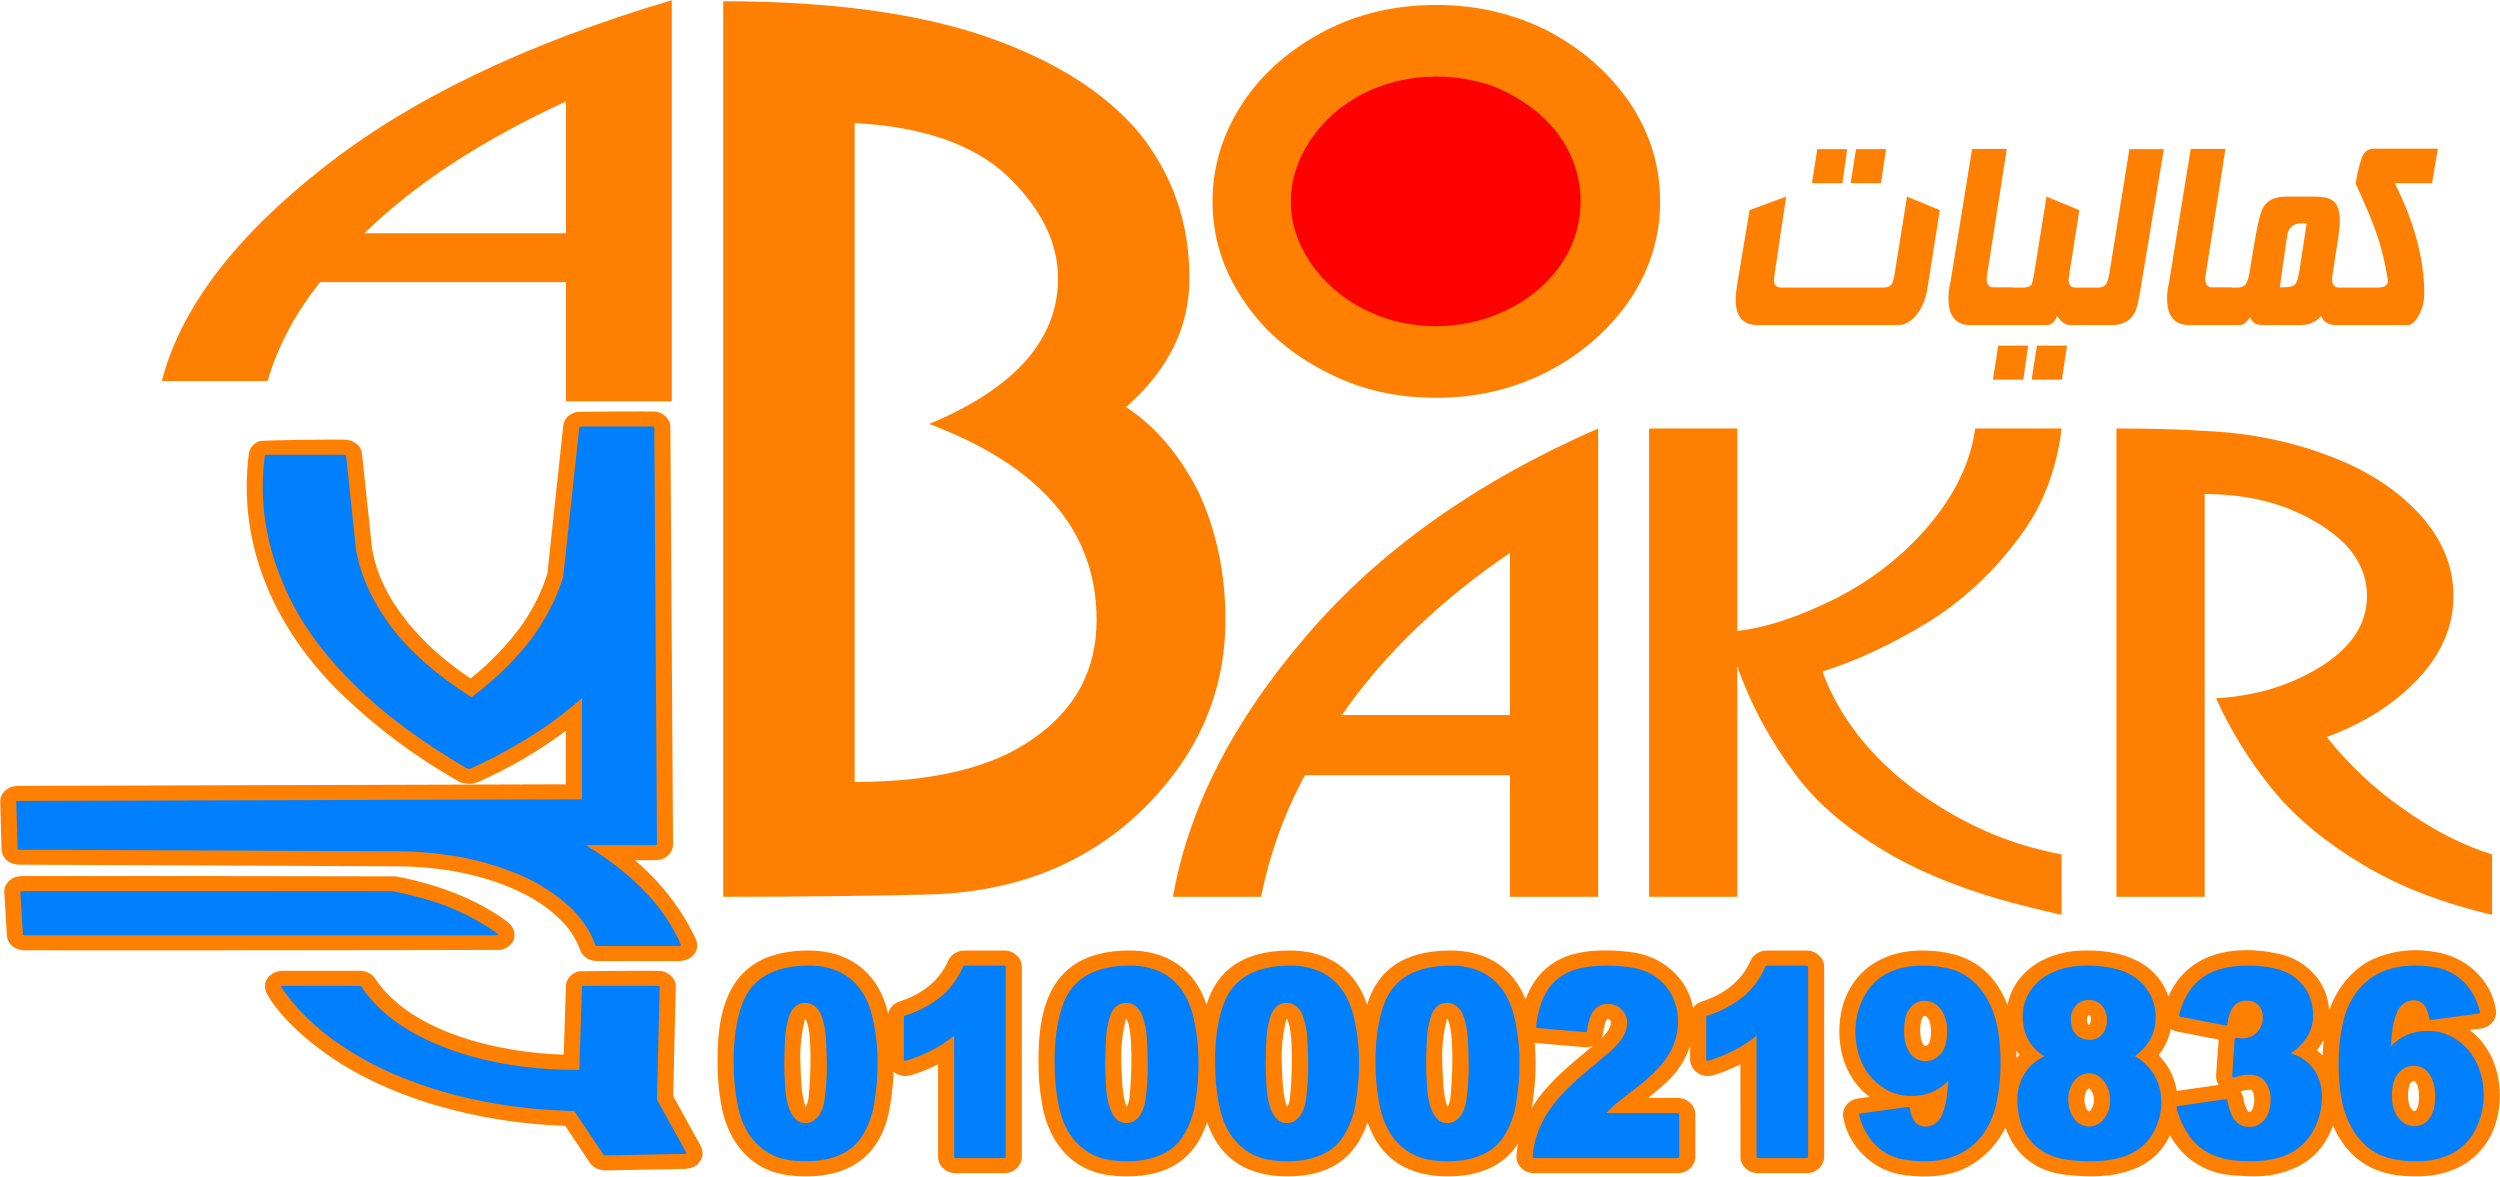
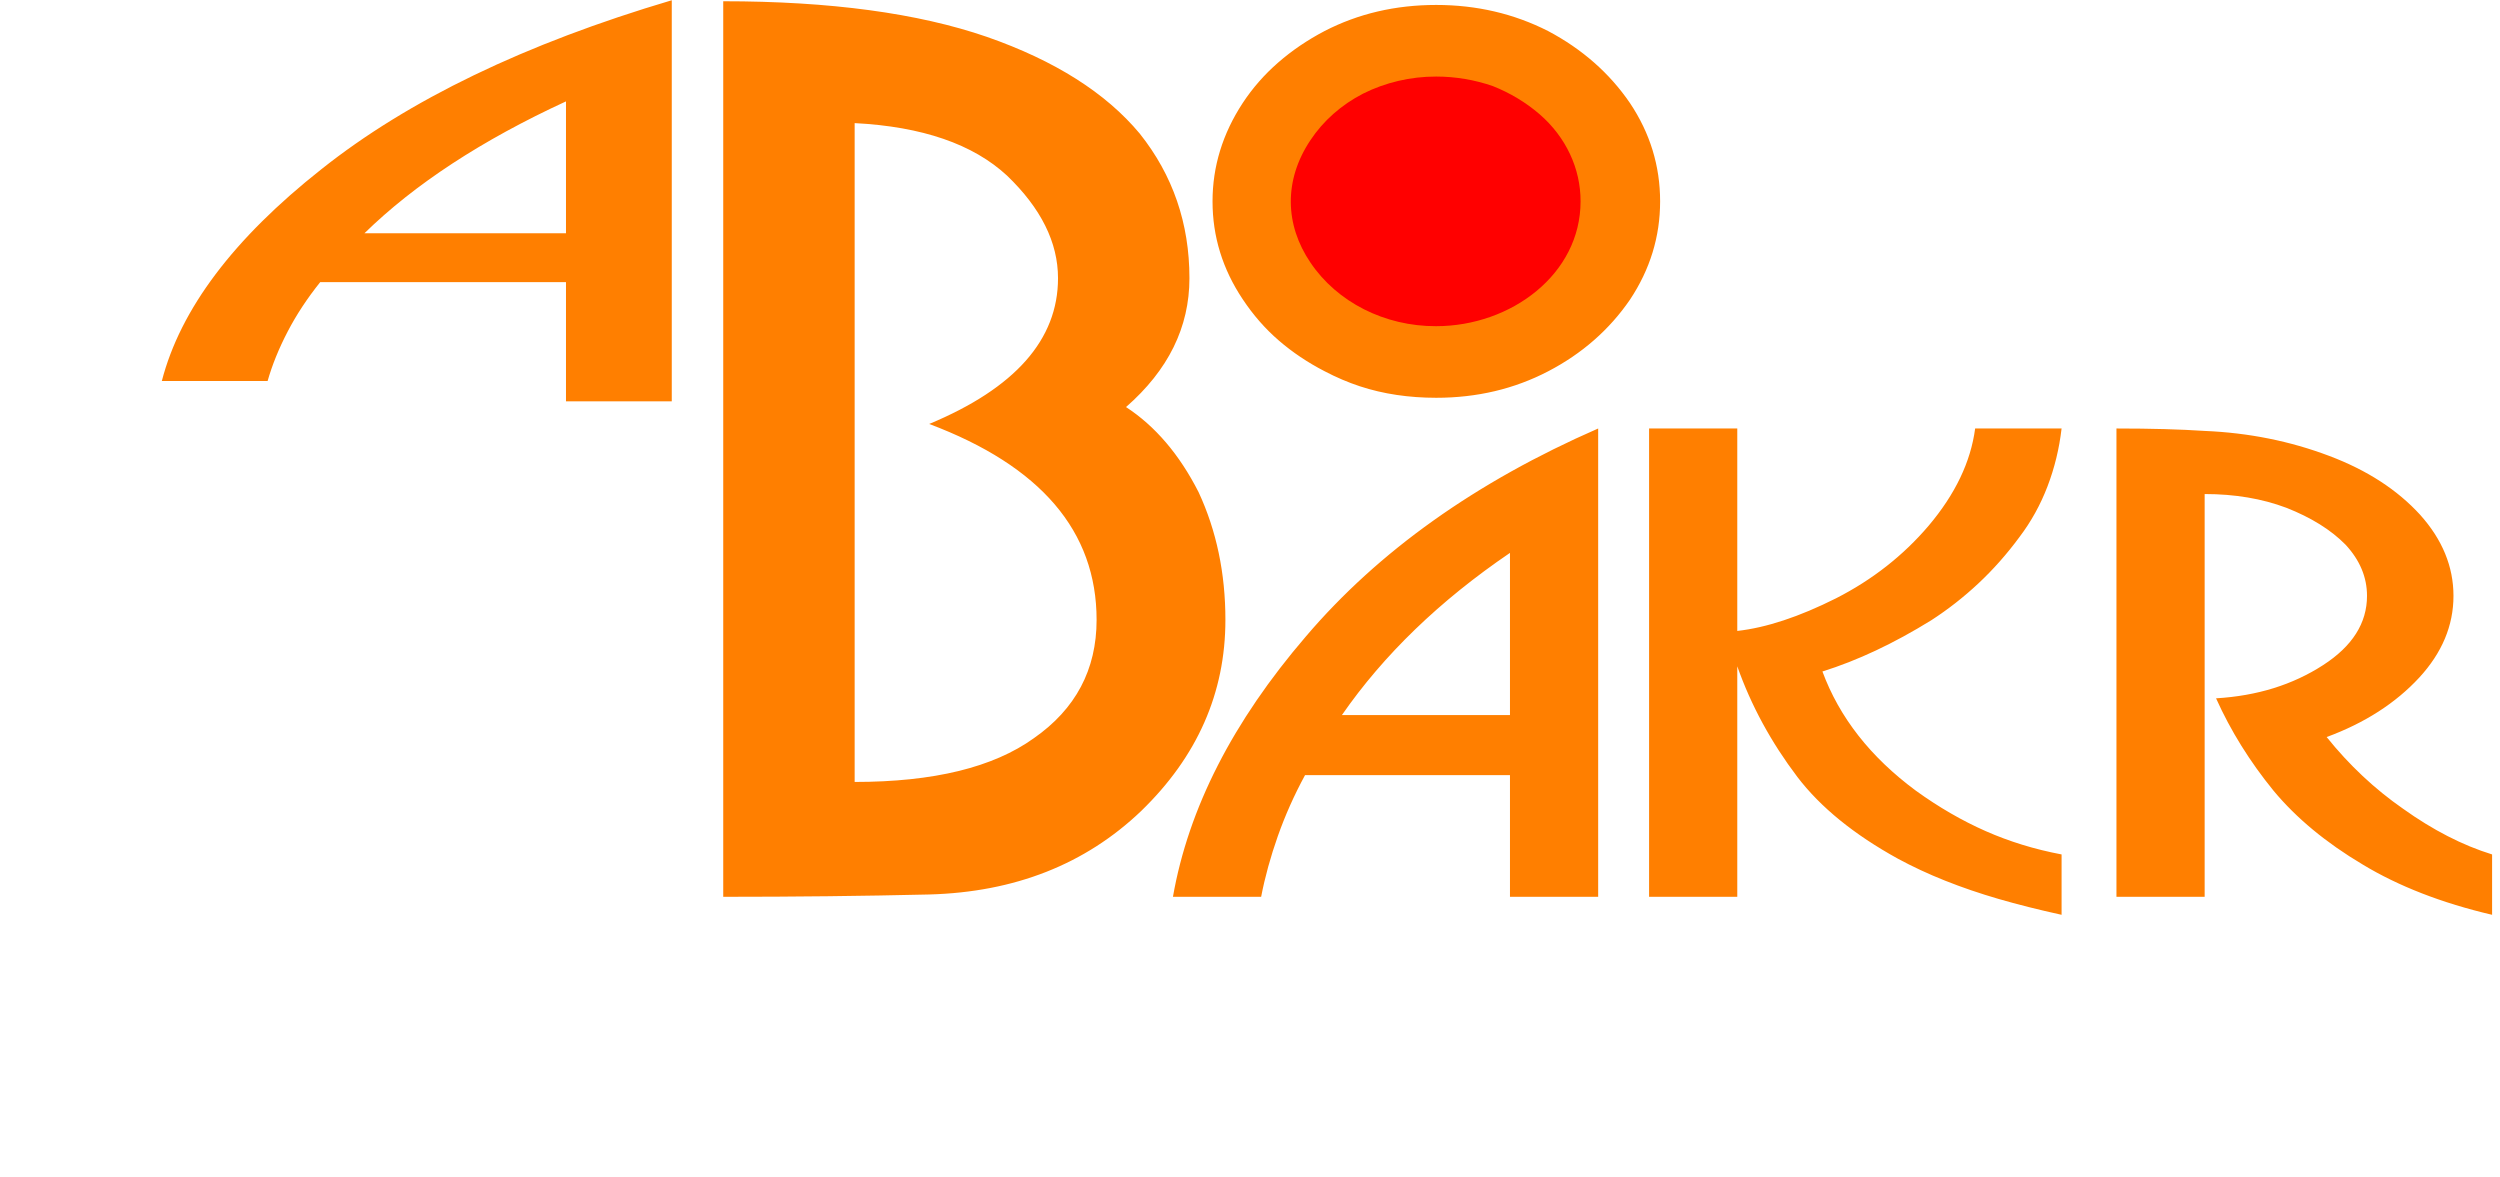
<svg xmlns="http://www.w3.org/2000/svg" width="1450.73pt" height="682.85pt" viewBox="0 0 1450.73 682.85" version="1.1">
  <defs>
    <clipPath id="clip1">
-       <path d="M 0 238 L 1450.73 238 L 1450.73 682.852 L 0 682.852 Z M 0 238 " />
-     </clipPath>
+       </clipPath>
  </defs>
  <g id="surface1">
    <path style=" stroke:none;fill-rule:evenodd;fill:rgb(100%,49.805%,0%);fill-opacity:1;" d="M 419.684 0.73 L 419.684 520.41 C 461.422 520.41 501.262 519.961 539.207 519.059 C 588.785 517.703 629.766 501.578 662.145 470.676 C 694.777 439.098 711.094 402.109 711.094 359.703 C 711.094 332.637 705.906 307.938 695.535 285.609 C 684.406 263.73 670.367 247.266 653.418 236.211 C 677.953 214.785 690.223 189.859 690.223 161.438 C 690.223 129.637 680.609 101.668 661.387 77.531 C 641.656 53.848 612.059 35.129 572.598 21.367 C 532.629 7.609 481.66 0.73 419.684 0.73 Z M 495.949 71.441 C 535.16 73.473 564.629 83.621 584.359 101.895 C 604.09 120.84 613.957 140.688 613.957 161.438 C 613.957 197.078 589.039 225.273 539.207 246.023 C 603.965 270.383 636.344 308.277 636.344 359.703 C 636.344 388.574 624.199 411.469 599.918 428.387 C 576.391 445.301 541.734 453.762 495.949 453.762 Z M 927.406 248.648 C 856.445 279.672 799.91 319.891 757.809 369.312 C 715.363 418.738 689.645 469.102 680.648 520.41 L 731.832 520.41 C 734.039 508.973 737.266 497.234 741.508 485.203 C 745.754 473.172 751.016 461.379 757.297 449.816 L 876.223 449.816 L 876.223 520.41 L 927.406 520.41 Z M 778.688 414.961 C 802.965 379.93 835.477 348.555 876.223 320.836 L 876.223 414.961 Z M 1008.129 366.129 L 1008.129 248.648 L 956.949 248.648 L 956.949 520.41 L 1008.129 520.41 L 1008.129 386.652 C 1016.109 409.301 1027.738 430.711 1043.02 450.879 C 1056.43 468.453 1075.871 484.262 1101.34 498.297 C 1109.828 502.895 1118.949 507.145 1128.711 511.035 C 1138.469 514.926 1148.828 518.465 1159.781 521.652 C 1170.73 524.836 1182.91 527.902 1196.32 530.852 L 1196.32 495.82 C 1180.699 492.871 1166.02 488.359 1152.27 482.285 C 1138.52 476.211 1125.02 468.395 1111.781 458.84 C 1085.461 439.379 1067.379 416.32 1057.539 389.66 C 1077.91 383.293 1098.961 373.383 1120.691 359.938 C 1130.371 353.688 1139.488 346.551 1148.07 338.527 C 1156.641 330.508 1164.578 321.543 1171.879 311.637 C 1178.672 302.672 1184.102 292.852 1188.172 282.176 C 1192.25 271.504 1194.969 260.324 1196.32 248.648 L 1146.16 248.648 C 1143.609 267.992 1134.609 286.805 1119.16 305.09 C 1104.391 322.43 1086.48 336.465 1065.43 347.199 C 1044.039 357.934 1024.941 364.242 1008.129 366.129 Z M 1285.961 405.23 C 1294.449 424.105 1305.57 441.973 1319.32 458.84 C 1332.559 474.766 1349.801 489.035 1371.02 501.656 C 1391.898 514.277 1416.941 524.012 1446.141 530.852 L 1446.141 495.82 C 1428.988 490.512 1411.762 481.664 1394.441 469.281 C 1377.98 457.84 1363.211 443.98 1350.141 427.699 C 1372.211 419.562 1390.121 408.062 1403.871 393.199 C 1417.109 378.809 1423.73 363.004 1423.73 345.781 C 1423.73 328.797 1417.281 313.109 1404.379 298.719 C 1391.129 284.211 1373.559 272.828 1351.66 264.57 C 1328.91 255.961 1304.809 251.125 1279.34 250.062 C 1265.25 249.121 1248.191 248.648 1228.16 248.648 L 1228.16 520.41 L 1279.34 520.41 L 1279.34 286.688 C 1296.828 286.688 1312.621 289.344 1326.711 294.648 C 1341.141 300.312 1352.602 307.449 1361.09 316.059 C 1369.398 325.023 1373.559 334.93 1373.559 345.781 C 1373.559 361.59 1365.07 374.977 1348.102 385.945 C 1330.441 397.387 1309.73 403.816 1285.961 405.23 Z M 389.82 0.145 C 304.723 25.363 236.926 58.066 186.438 98.25 C 135.539 138.434 104.695 179.383 93.906 221.102 L 155.289 221.102 C 157.934 211.801 161.805 202.258 166.891 192.477 C 171.98 182.691 178.293 173.102 185.824 163.703 L 328.438 163.703 L 328.438 232.906 L 389.82 232.906 Z M 211.477 135.363 C 240.59 106.883 279.578 81.371 328.438 58.836 L 328.438 135.363 Z M 833.414 2.871 C 809.758 2.871 788.152 7.926 768.598 18.031 C 758.609 23.27 749.621 29.379 741.633 36.363 C 733.641 43.348 726.809 51.156 721.129 59.793 C 709.461 77.617 703.625 96.637 703.625 116.852 C 703.625 137.25 709.461 156.176 721.129 173.637 C 727.227 182.824 734.219 190.816 742.105 197.617 C 749.988 204.414 758.82 210.344 768.598 215.395 C 775.434 218.98 782.266 221.895 789.098 224.148 C 795.934 226.398 803.055 228.074 810.469 229.18 C 817.879 230.281 825.527 230.832 833.414 230.832 C 857.066 230.832 878.727 225.711 898.387 215.465 C 918.047 205.219 933.867 191.367 945.852 173.91 C 957.523 156.359 963.355 137.34 963.355 116.852 C 963.355 96.27 957.523 77.25 945.852 59.793 C 933.973 42.426 918.148 28.508 898.387 18.031 C 878.516 7.926 856.855 2.871 833.414 2.871 " />
    <path style=" stroke:none;fill-rule:evenodd;fill:rgb(100%,0%,0%);fill-opacity:1;" d="M 790.984 54.336 C 778.391 60.816 767.855 70.133 760.41 81.383 C 744.863 104.656 745.652 130.535 760.402 152.312 C 775.871 175.348 803.543 189.375 833.336 189.285 C 877.02 189.266 917.195 158.969 917.188 116.914 C 917.266 97.809 908.676 79.512 893.422 66.297 C 885.484 59.453 876.285 53.922 866.242 49.941 C 855.758 46.309 844.629 44.438 833.398 44.422 C 818.559 44.41 803.965 47.824 790.984 54.336 " />
    <g clip-path="url(#clip1)" clip-rule="nonzero">
-       <path style=" stroke:none;fill-rule:evenodd;fill:rgb(100%,49.805%,0%);fill-opacity:1;" d="M 328.379 424.09 L 328.379 455.129 L 10.18 456.039 L 7.926 456.305 C 6.27 456.664 4.73 457.387 3.43 458.406 C 1.297 460.137 0.094 462.664 0.145 465.305 L 0.902 492.895 C 0.988 495.906 2.863 499.086 5.793 500.48 L 7.836 501.309 C 7.902 501.332 9.746 501.723 10.027 501.746 L 231.512 502.742 C 257.691 502.898 286.188 508.316 308.898 521.312 C 315.789 525.297 322.012 530.215 327.367 535.91 C 331.496 540.445 334.652 545.691 336.664 551.352 C 338.031 555.199 341.98 557.629 346.227 557.668 L 394.496 557.676 C 402.199 557.242 406.371 551.281 403.797 544.934 C 395.555 527.516 383.496 511.922 368.41 499.16 L 380.477 499.145 L 382.703 498.891 C 387.258 498.145 390.547 494.254 390.539 490.055 L 389.02 247.844 C 388.977 243.082 384.996 239.273 379.848 238.809 C 377.504 238.602 335.109 238.887 334.355 239.09 C 333.441 239.336 331.566 240.16 330.535 240.824 C 328.469 242.328 327.145 244.559 326.867 247 L 317.602 333.078 C 314.09 344.02 308.828 354.402 301.996 363.863 C 293.754 374.934 284.031 384.965 273.074 393.723 C 246.699 376.223 220.582 349.027 215.836 317.605 L 209.992 262.68 C 209.355 258.492 205.227 255.586 200.953 255.211 C 196.785 254.848 151.676 255.336 150.145 256.074 L 148.156 257.18 C 146.102 258.648 144.758 260.828 144.434 263.23 C 137.406 316.465 159.988 366.051 198.801 403.34 C 218.848 422.613 241.422 439.418 265.984 453.352 C 266.789 453.809 267.664 454.148 268.578 454.359 C 271.715 455.148 274.406 454.957 277.402 453.812 C 295.551 445.766 312.656 435.793 328.379 424.09 Z M 270.867 521.188 C 257.707 515.363 243.82 511.117 229.531 508.543 C 228.801 508.445 14.457 508.254 12.555 508.363 C 10.035 508.508 7.801 509.152 5.875 510.645 C 3.602 512.434 2.352 515.117 2.496 517.898 L 4 542.836 C 4.184 545.793 6.098 548.863 8.992 550.199 L 10.988 550.992 C 11.055 551.016 12.887 551.395 13.172 551.418 C 15.488 551.621 289.879 551.348 290.699 551.215 C 292.836 550.863 294.988 549.453 296.367 548.039 C 300.094 544.219 298.77 538.438 294.938 535.316 C 289.023 530.5 277.891 524.324 270.867 521.188 Z M 205.039 621.5 C 255.953 649.973 312.359 652.777 328.012 653.34 L 342.305 674.77 C 342.805 675.52 343.426 676.195 344.141 676.773 C 344.895 677.391 345.738 677.898 346.648 678.277 C 347.578 678.625 349.809 679.121 351.176 679.18 L 397.902 678.273 C 400.52 678.062 403.684 677.031 405.367 675.027 C 408.023 671.863 408.395 668.754 406.664 665.055 L 390.629 636.039 L 392.145 572.68 C 392.246 567.84 388.246 563.879 383.008 563.398 C 380.891 563.207 337.008 563.484 336.262 563.605 C 334.664 563.941 333.172 564.613 331.891 565.566 C 329.785 567.184 328.523 569.57 328.418 572.121 L 327.109 612.004 C 291.219 610.965 239.102 600.004 217.613 567.793 C 215.621 564.805 212.547 563.566 208.965 563.355 L 163.832 563.363 C 160.508 563.555 158.141 564.516 155.91 566.809 C 153.09 569.715 153.316 574.004 155.184 577.242 C 164.727 593.812 186.406 611.121 205.039 621.5 Z M 1353.828 653.145 C 1366.461 682.016 1390.859 682.516 1401.828 682.633 C 1431.961 682.961 1450.641 663.434 1450.59 635.547 C 1450.57 621.23 1445.23 606.914 1433.121 597.715 L 1439.609 596.844 C 1445.211 596.145 1449.141 591.316 1448.379 586.07 C 1445.641 568.602 1431.02 554.887 1412.391 552.316 C 1400.09 550.168 1387.371 551.82 1376.141 557.023 C 1364.41 562.758 1355.16 574.934 1351.602 586.664 C 1350.969 570.684 1338.988 557.09 1322.379 553.5 C 1295.93 547.613 1269.23 553.145 1258.32 578.246 C 1250.648 556.195 1227.66 550.527 1206.25 551.691 C 1185.859 552.801 1168.391 564.699 1164.98 583.211 C 1156.34 561.504 1140.91 551.852 1116.109 551.578 C 1085.988 551.246 1067.281 570.871 1067.352 598.746 C 1067.379 613.066 1072.75 627.371 1084.891 636.547 L 1078.301 637.445 C 1072.711 638.16 1068.801 642.992 1069.559 648.234 C 1070.98 656.402 1074.98 663.969 1081.051 669.957 C 1087.422 676.566 1096.121 680.805 1105.551 681.895 C 1117.77 683.668 1131.488 682.773 1142.488 676.832 C 1151.879 671.516 1159.289 663.633 1163.75 654.242 C 1169.34 670.496 1181.898 679.941 1199.012 681.75 C 1213.211 683.246 1225.262 683.297 1238.16 678.438 C 1247.691 674.801 1255.25 667.719 1259.141 658.793 C 1260.371 660.957 1261.789 663.027 1263.359 664.988 C 1270.441 674.395 1281.461 680.52 1293.648 681.832 C 1308.129 683.086 1318.012 683.453 1330.602 678.211 C 1342.328 673.328 1349.629 664.605 1353.828 653.145 Z M 1348.488 603.18 C 1348.129 606.273 1347.891 609.383 1347.789 612.492 C 1346.762 611.414 1345.66 610.402 1344.5 609.457 C 1346.102 607.438 1347.398 605.426 1348.488 603.18 Z M 1400.941 627.227 C 1401.219 627.293 1401.469 627.457 1401.641 627.684 C 1402.352 628.676 1402.879 629.777 1403.199 630.938 C 1403.91 634.328 1403.949 637.816 1403.309 641.223 C 1403.148 642.113 1402.27 644.711 1401.129 644.734 C 1399.66 644.766 1398.289 641.992 1397.988 640.797 C 1397.191 637.555 1397.141 634.195 1397.828 630.934 C 1398.18 629.082 1398.781 627.602 1400.941 627.227 Z M 1259.648 597.133 C 1260.781 597.852 1262.059 598.348 1263.398 598.594 L 1287.5 603.27 L 1285.988 623.891 C 1285.859 625.887 1286.391 627.871 1287.531 629.566 L 1263.141 633.07 C 1261.969 625.309 1258.301 618.07 1252.629 612.312 C 1256.18 607.828 1258.59 602.633 1259.648 597.133 Z M 1300.18 633.324 C 1301.969 632.688 1303.871 632.367 1305.781 632.371 C 1306.109 632.367 1306.531 632.379 1306.762 632.652 C 1308.762 634.91 1308.57 641.43 1306.602 644.625 C 1306.359 645.012 1304.941 645.516 1304.48 644.965 C 1303.051 642.719 1302.148 640.207 1301.852 637.602 C 1301.672 636.07 1301.102 634.605 1300.18 633.324 Z M 1170.051 609.605 C 1170.641 610.488 1171.281 611.348 1171.949 612.176 C 1171.34 612.766 1170.762 613.375 1170.199 614.004 C 1170.18 612.539 1170.129 611.074 1170.051 609.605 Z M 1211.809 589.059 C 1212.5 589.023 1212.449 589.055 1212.488 589.09 C 1213.84 590.328 1213.41 593.098 1212.578 594.691 C 1212.27 594.695 1211.961 594.613 1211.699 594.449 C 1210.77 593.172 1210.809 590.277 1211.809 589.059 Z M 1212.27 631.594 C 1212.578 631.676 1212.859 631.855 1213.051 632.105 C 1215.73 635.719 1215.82 640.492 1213.281 644.191 C 1213.039 644.531 1212.699 644.793 1212.289 644.941 C 1210.379 644.246 1209.551 640.184 1209.539 638.523 C 1209.531 636.711 1210.141 632.121 1212.27 631.594 Z M 1117.02 606.988 C 1116.75 606.93 1116.512 606.777 1116.359 606.559 C 1115.648 605.57 1115.121 604.469 1114.809 603.309 C 1114.102 599.914 1114.059 596.426 1114.691 593.016 C 1114.84 592.168 1115.699 589.492 1116.82 589.477 C 1118.281 589.457 1119.648 592.219 1119.949 593.414 C 1120.75 596.66 1120.801 600.023 1120.109 603.289 C 1119.77 605.137 1119.191 606.637 1117.02 606.988 Z M 980.773 606.738 L 980.773 614.816 C 980.781 620.113 985.363 624.398 991.008 624.395 C 991.098 624.395 991.191 624.391 991.281 624.391 C 995.582 624.254 1005.738 619.77 1009.949 617.617 L 1009.961 671.461 C 1010.109 676.684 1014.691 680.828 1020.262 680.789 L 1048.238 680.789 C 1053.809 680.828 1058.391 676.684 1058.551 671.461 L 1058.551 561.152 C 1058.539 555.859 1053.961 551.574 1048.32 551.578 C 1048.281 551.578 1048.25 551.578 1048.211 551.578 L 1025.352 551.578 C 1021.191 551.562 1017.422 553.91 1015.828 557.52 C 1010.719 569.27 1000.199 577.191 987.777 581.086 C 985.617 581.754 983.762 583.082 982.496 584.855 C 979.332 567.605 964.688 554.543 945.812 552.402 C 918.184 549.27 895.27 553.414 885.266 579.906 C 877.766 561.332 862.586 551.242 840.484 551.578 C 815.164 551.961 799.504 562.371 793.293 583.016 C 786.52 562.73 770.785 551.223 747.367 551.578 C 722.043 551.961 706.383 562.371 700.176 583.016 C 693.402 562.73 677.664 551.223 654.246 551.578 C 611.91 552.219 602.172 580.988 602.641 616.773 C 602.586 624.922 603.301 633.059 604.777 641.086 C 608 659.977 619.488 677.57 640.73 681.457 C 644.969 682.266 649.281 682.66 653.602 682.633 C 677.988 682.77 693.32 672.539 700.469 651.293 C 707.984 672.746 723.879 682.504 746.719 682.633 C 771.109 682.77 786.441 672.539 793.586 651.293 C 801.102 672.746 816.996 682.504 839.84 682.633 C 857.223 682.73 872.379 677.184 880.953 663.453 C 880.504 665.75 880.18 668.066 879.992 670.395 C 879.516 675.668 883.688 680.305 889.312 680.75 C 889.398 680.758 889.484 680.762 889.574 680.77 L 973.453 680.789 C 979.023 680.828 983.609 676.684 983.766 671.461 L 983.77 646.707 C 983.762 641.41 979.18 637.125 973.535 637.133 C 973.504 637.133 973.469 637.133 973.434 637.133 L 956.461 637.133 L 964.867 630.035 C 972.367 623.801 977.875 615.734 980.773 606.738 Z M 890.578 605.148 C 890.828 605.184 891.078 605.215 891.328 605.234 L 919.059 607.664 C 920.887 607.836 922.73 607.543 924.398 606.82 L 919.402 611.059 C 908.156 620.18 896.039 630.926 888.805 643.043 C 890.969 630.688 891.691 617.551 890.578 605.148 Z M 929.02 602.805 C 929.641 601.766 930.051 600.625 930.227 599.441 C 930.324 598.66 931.484 591.27 932.898 591.316 C 934.051 591.371 934.941 592.281 934.902 593.359 C 934.777 596.676 931.617 600.316 929.02 602.805 Z M 839.484 591.734 C 839.562 591.535 839.66 591.34 839.77 591.156 C 844.168 597.285 842.859 627.664 841.551 637.988 C 841.336 639.477 840.82 640.914 840.035 642.227 C 840.008 642.176 839.984 642.129 839.961 642.078 C 837.355 636.141 837.234 624.402 836.938 616.703 C 836.598 608.312 837.453 599.914 839.484 591.734 Z M 746.363 591.734 C 746.445 591.535 746.539 591.34 746.652 591.156 C 751.051 597.285 749.738 627.664 748.434 637.988 C 748.215 639.477 747.703 640.914 746.914 642.227 C 746.891 642.176 746.863 642.129 746.844 642.078 C 744.234 636.141 744.117 624.402 743.816 616.703 C 743.477 608.312 744.336 599.914 746.363 591.734 Z M 653.246 591.734 C 653.324 591.535 653.422 591.34 653.531 591.156 C 657.93 597.285 656.621 627.664 655.312 637.988 C 655.098 639.477 654.582 640.914 653.797 642.227 C 653.77 642.176 653.746 642.129 653.723 642.078 C 651.117 636.141 650.996 624.402 650.699 616.703 C 650.359 608.312 651.215 599.914 653.246 591.734 Z M 518.523 621.898 C 520.48 623.566 523.047 624.457 525.688 624.391 C 526.664 624.352 527.633 624.199 528.57 623.934 C 534.035 622.309 539.324 620.191 544.359 617.617 L 544.359 671.461 C 544.52 676.684 549.102 680.828 554.672 680.789 L 582.645 680.789 C 588.215 680.828 592.797 676.684 592.953 671.461 L 592.957 561.152 C 592.949 555.859 588.367 551.574 582.723 551.578 C 582.688 551.578 582.652 551.578 582.621 551.578 L 559.758 551.578 C 555.594 551.562 551.828 553.91 550.238 557.52 C 545.125 569.27 534.609 577.191 522.184 581.086 C 518.719 582.16 516.129 584.891 515.391 588.242 C 510.234 565.223 493.496 551.188 468.012 551.578 C 425.676 552.219 415.934 580.988 416.402 616.773 C 416.348 624.922 417.062 633.059 418.539 641.086 C 421.762 659.977 433.25 677.57 454.496 681.457 C 458.73 682.266 463.043 682.66 467.363 682.633 C 496.508 682.797 512.84 667.48 516.75 640.223 C 517.742 634.156 518.336 628.035 518.523 621.898 Z M 467.008 591.734 C 467.09 591.535 467.184 591.34 467.293 591.156 C 471.691 597.285 470.383 627.664 469.074 637.988 C 468.859 639.477 468.344 640.914 467.559 642.227 C 467.531 642.176 467.508 642.129 467.484 642.078 C 464.879 636.141 464.762 624.402 464.461 616.703 C 464.121 608.312 464.977 599.914 467.008 591.734 " />
-     </g>
-     <path style=" stroke:none;fill-rule:evenodd;fill:rgb(0%,49.805%,100%);fill-opacity:1;" d="M 337.723 405.004 L 337.723 463.867 L 10.918 464.75 C 10.102 464.754 9.441 464.945 9.449 465.18 L 10.242 492.672 C 10.25 492.902 10.898 493.09 11.703 493.094 L 231.57 493.98 C 248.559 494.094 266.617 496.629 279.293 500.059 C 293.648 504 305.336 508.672 313.766 513.836 C 322.465 519.074 329.383 524.543 334.422 530.164 C 339.738 536.215 343.449 542.371 345.527 548.578 C 345.598 548.801 346.238 548.965 347.004 548.965 L 393.785 548.965 C 394.605 548.965 395.27 548.773 395.27 548.539 C 395.27 548.523 395.266 548.504 395.258 548.488 C 386.297 527.828 369.887 508.945 339.973 490.434 L 379.75 490.434 C 380.57 490.434 381.234 490.242 381.234 490.008 L 379.676 247.895 C 379.672 247.66 379.012 247.469 378.191 247.469 L 337.645 247.469 C 336.844 247.469 336.188 247.652 336.164 247.883 L 326.809 334.781 C 323.359 346.215 317.645 357.586 309.695 368.832 C 300.965 381.023 288.891 392.996 273.594 404.645 C 253.754 391.91 238.465 378.629 227.965 365.008 C 216.402 349.812 209.25 334.363 206.574 318.824 L 200.809 264.289 C 200.785 264.059 200.129 263.875 199.324 263.875 L 155.191 263.879 C 154.395 263.879 153.742 264.059 153.711 264.285 C 149.676 293.5 155.285 322.758 170.465 351.664 C 178.633 367.055 190.328 382.273 205.488 397.219 C 222.293 413.945 244.152 430.219 270.816 445.852 C 271.18 446.062 272.066 446.148 272.801 446.047 C 273.055 446.012 273.266 445.957 273.41 445.887 C 301.203 432.996 321.684 419.422 337.723 405.004 Z M 266.879 529.113 C 256.922 524.379 243.598 520.305 227.773 517.148 C 227.266 517.051 14.441 517.074 13.27 517.074 C 12.449 517.074 11.785 517.266 11.785 517.5 L 13.328 542.34 C 13.344 542.57 14.004 542.758 14.812 542.758 L 287.746 542.758 C 288.562 542.758 289.227 542.566 289.227 542.332 C 289.227 542.281 289.195 542.23 289.133 542.184 C 283.203 537.629 275.75 533.254 266.879 529.113 Z M 180.066 592.422 C 187.824 599.836 197.781 607.043 209.82 613.969 C 221.691 620.953 237.121 627.391 255.609 633.066 C 265.434 636.055 276.707 638.621 289.086 640.688 C 302.574 642.969 317.684 644.348 333.285 644.719 L 350.227 670.121 C 350.367 670.332 351.035 670.48 351.781 670.465 L 397.008 669.578 C 397.824 669.562 398.441 669.359 398.383 669.125 C 398.383 669.113 398.379 669.098 398.371 669.086 L 381.234 638.082 L 382.801 572.484 C 382.809 572.25 382.148 572.059 381.328 572.055 L 339.195 572.062 C 338.383 572.066 337.723 572.254 337.715 572.484 L 336.168 620.852 C 277.84 621.098 241.941 603.117 225.672 589.82 C 218.773 584.145 213.422 578.324 209.672 572.41 C 209.547 572.207 208.93 572.059 208.211 572.059 L 164.547 572.074 C 163.73 572.074 163.066 572.266 163.066 572.5 C 163.066 572.527 163.074 572.551 163.094 572.578 C 167.488 579.277 173.156 585.898 180.066 592.422 Z M 425.746 616.664 C 425.688 624.383 426.363 632.09 427.77 639.707 C 429.836 651.727 435.082 662.836 446.543 669.383 C 449.52 671.062 452.824 672.242 456.285 672.855 C 459.941 673.559 463.676 673.898 467.422 673.867 C 480.719 673.941 493.324 670.016 499.91 659.812 C 504 653.422 506.578 646.359 507.488 639.055 C 508.73 631.52 509.316 623.91 509.238 616.293 C 509.27 607.766 508.328 599.254 506.43 590.895 C 503.926 579.52 497.789 568.078 485.117 563.109 C 479.777 561.047 473.977 560.098 468.164 560.344 C 450.035 560.586 436.484 567.09 430.688 582.621 C 426.945 592.656 425.59 605.672 425.746 616.664 Z M 458.141 588.965 C 458.801 587.172 459.883 585.527 461.316 584.137 C 464.227 581.379 469.531 581.254 472.699 583.754 C 474.391 585.16 475.688 586.906 476.48 588.844 C 478.176 593.418 479.125 598.184 479.301 602.996 C 479.57 607.844 479.738 612.695 479.805 617.547 C 479.883 624.738 479.398 631.926 478.352 639.062 C 477.598 644.07 474.512 651.676 467.352 651.727 C 458.219 651.793 456.059 638.008 455.637 630.973 C 455.285 626.234 455.109 621.484 455.113 616.734 C 455.176 612.555 455.297 608.379 455.477 604.199 C 455.605 599.039 456.504 593.918 458.141 588.965 Z M 546.82 577.699 C 540.559 582.863 533.18 586.848 525.129 589.402 C 524.766 589.516 524.523 589.82 524.523 590.164 L 524.523 614.816 C 524.523 615.266 524.934 615.629 525.438 615.629 C 525.543 615.629 525.645 615.613 525.742 615.582 C 536.355 612.223 545.434 607.727 553.699 600.977 L 553.699 671.215 C 553.699 671.66 554.109 672.023 554.613 672.023 L 582.699 672.023 C 583.203 672.023 583.613 671.66 583.613 671.215 L 583.613 561.152 C 583.613 560.707 583.203 560.344 582.699 560.344 L 559.727 560.344 C 559.344 560.344 559.004 560.555 558.871 560.871 C 556.234 567.172 552.129 572.906 546.82 577.699 Z M 611.984 616.664 C 611.922 624.383 612.602 632.09 614.008 639.707 C 616.074 651.727 621.32 662.836 632.781 669.383 C 635.758 671.062 639.062 672.242 642.523 672.855 C 646.18 673.559 649.914 673.898 653.656 673.867 C 666.957 673.941 679.559 670.016 686.148 659.812 C 690.234 653.422 692.812 646.359 693.727 639.055 C 694.969 631.52 695.555 623.91 695.477 616.293 C 695.508 607.766 694.566 599.254 692.664 590.895 C 690.164 579.52 684.027 568.078 671.352 563.109 C 666.016 561.047 660.215 560.098 654.398 560.344 C 636.273 560.586 622.723 567.09 616.926 582.621 C 613.184 592.656 611.824 605.672 611.984 616.664 Z M 644.379 588.965 C 645.039 587.172 646.121 585.527 647.555 584.137 C 650.465 581.379 655.77 581.254 658.938 583.754 C 660.629 585.16 661.926 586.906 662.719 588.844 C 664.414 593.418 665.363 598.184 665.539 602.996 C 665.809 607.844 665.977 612.695 666.043 617.547 C 666.121 624.738 665.637 631.926 664.586 639.062 C 663.836 644.07 660.746 651.676 653.59 651.727 C 644.457 651.793 642.297 638.008 641.875 630.973 C 641.523 626.234 641.348 621.484 641.352 616.734 C 641.414 612.555 641.535 608.379 641.715 604.199 C 641.844 599.039 642.738 593.918 644.379 588.965 Z M 705.105 616.664 C 705.043 624.383 705.719 632.09 707.125 639.707 C 709.191 651.727 714.438 662.836 725.898 669.383 C 728.879 671.062 732.18 672.242 735.641 672.855 C 739.297 673.559 743.035 673.898 746.777 673.867 C 760.074 673.941 772.68 670.016 779.27 659.812 C 783.355 653.422 785.934 646.359 786.844 639.055 C 788.09 631.52 788.676 623.91 788.598 616.293 C 788.629 607.766 787.688 599.254 785.785 590.895 C 783.281 579.52 777.148 568.078 764.473 563.109 C 759.137 561.047 753.336 560.098 747.52 560.344 C 729.391 560.586 715.84 567.09 710.047 582.621 C 706.305 592.656 704.945 605.672 705.105 616.664 Z M 737.496 588.965 C 738.156 587.172 739.238 585.527 740.676 584.137 C 743.582 581.379 748.887 581.254 752.055 583.754 C 753.75 585.16 755.047 586.906 755.84 588.844 C 757.531 593.418 758.48 598.184 758.656 602.996 C 758.926 607.844 759.094 612.695 759.16 617.547 C 759.242 624.738 758.754 631.926 757.707 639.062 C 756.953 644.07 753.867 651.676 746.707 651.727 C 737.574 651.793 735.414 638.008 734.996 630.973 C 734.641 626.234 734.465 621.484 734.469 616.734 C 734.531 612.555 734.652 608.379 734.836 604.199 C 734.965 599.039 735.859 593.918 737.496 588.965 Z M 798.223 616.664 C 798.16 624.383 798.84 632.09 800.246 639.707 C 802.312 651.727 807.559 662.836 819.02 669.383 C 821.996 671.062 825.301 672.242 828.762 672.855 C 832.418 673.559 836.152 673.898 839.895 673.867 C 853.195 673.941 865.797 670.016 872.387 659.812 C 876.473 653.422 879.051 646.359 879.965 639.055 C 881.207 631.52 881.793 623.91 881.715 616.293 C 881.746 607.766 880.805 599.254 878.902 590.895 C 876.402 579.52 870.266 568.078 857.59 563.109 C 852.254 561.047 846.453 560.098 840.637 560.344 C 822.512 560.586 808.961 567.09 803.164 582.621 C 799.422 592.656 798.062 605.672 798.223 616.664 Z M 830.617 588.965 C 831.273 587.172 832.359 585.527 833.793 584.137 C 836.703 581.379 842.008 581.254 845.176 583.754 C 846.867 585.16 848.164 586.906 848.957 588.844 C 850.652 593.418 851.602 598.184 851.773 602.996 C 852.043 607.844 852.215 612.695 852.281 617.547 C 852.359 624.738 851.871 631.926 850.824 639.062 C 850.074 644.07 846.984 651.676 839.824 651.727 C 830.695 651.793 828.531 638.008 828.113 630.973 C 827.762 626.234 827.586 621.484 827.59 616.734 C 827.648 612.555 827.773 608.379 827.953 604.199 C 828.082 599.039 828.977 593.918 830.617 588.965 Z M 932.109 645.895 C 933.82 644.113 935.598 642.387 937.441 640.719 C 941.078 637.715 944.801 634.797 948.609 631.969 C 952.125 629.309 955.477 626.48 958.645 623.5 C 968.453 614.383 973.695 604.695 973.742 592.676 C 973.789 581.168 967.828 569.359 955.754 564.047 C 952.262 562.531 948.516 561.535 944.66 561.102 C 937.047 560.164 929.547 560.062 921.938 560.988 C 899.844 563.684 893.398 578.77 891.348 595.613 C 891.293 596.059 891.656 596.457 892.156 596.504 L 919.977 598.941 C 920.477 598.984 920.922 598.664 920.977 598.219 C 921.719 591.945 923.797 582.453 933.27 582.559 C 939.895 582.633 944.383 588.195 944.242 593.684 C 944.113 596.973 942.988 600.168 940.98 602.934 C 938.918 605.727 936.52 608.309 933.82 610.637 L 925.516 617.691 C 906.898 632.996 891.68 646.898 889.301 671.137 C 889.254 671.582 889.621 671.977 890.125 672.02 C 890.152 672.023 890.184 672.023 890.211 672.023 L 973.512 672.023 C 974.016 672.023 974.426 671.66 974.426 671.215 L 974.426 646.707 C 974.426 646.258 974.016 645.895 973.512 645.895 Z M 1012.41 577.699 C 1006.148 582.863 998.773 586.848 990.727 589.402 C 990.359 589.516 990.117 589.82 990.117 590.164 L 990.117 614.816 C 990.117 615.266 990.527 615.629 991.031 615.629 C 991.137 615.629 991.238 615.613 991.34 615.582 C 1001.949 612.223 1011.031 607.727 1019.301 600.977 L 1019.301 671.215 C 1019.301 671.66 1019.699 672.023 1020.211 672.023 L 1048.289 672.023 C 1048.801 672.023 1049.211 671.66 1049.211 671.215 L 1049.211 561.152 C 1049.211 560.707 1048.801 560.344 1048.289 560.344 L 1025.32 560.344 C 1024.941 560.344 1024.602 560.555 1024.461 560.871 C 1021.828 567.172 1017.719 572.906 1012.41 577.699 Z M 1106.969 673.23 C 1143.891 678.215 1155.672 654.656 1158.602 639.629 C 1160.211 632.008 1160.969 624.266 1160.871 616.512 C 1160.891 611.434 1160.578 606.355 1159.941 601.309 C 1157.961 585.047 1149.57 565.672 1129.211 561.645 C 1124.879 560.738 1120.441 560.305 1116 560.344 C 1100.52 560.16 1087.969 565.996 1081.48 578.758 C 1078.23 585.016 1076.59 591.84 1076.691 598.727 C 1076.719 611.957 1082.121 625.895 1095.77 632.875 C 1099.949 634.996 1104.691 636.074 1109.512 636 C 1118.191 636.012 1125.07 632.805 1130.68 627.113 L 1129.922 634.523 C 1129.559 638.781 1128.551 642.98 1126.93 647 C 1125.25 650.801 1121.922 653.805 1117.359 653.793 C 1110.75 653.777 1108.988 647.539 1108.23 643.047 C 1108.16 642.605 1107.699 642.297 1107.199 642.359 L 1079.578 646.125 C 1079.078 646.195 1078.738 646.609 1078.82 647.051 C 1078.82 647.07 1078.828 647.09 1078.828 647.109 C 1082.25 660.332 1091.328 671.359 1106.969 673.23 Z M 1117.211 615.777 C 1113.66 615.734 1110.391 614.07 1108.551 611.371 C 1107.199 609.484 1106.23 607.398 1105.691 605.211 C 1104.66 600.871 1104.691 595.898 1105.48 591.516 C 1106.441 586.25 1110.289 580.715 1116.801 580.715 C 1123.5 580.711 1127.629 586.234 1129.039 591.383 C 1130.199 595.602 1130.172 600.707 1129.281 604.992 C 1128.078 610.711 1123.871 615.672 1117.211 615.777 Z M 1186.422 612.961 C 1181.578 615.207 1177.578 618.648 1174.91 622.871 C 1171.828 627.941 1170.379 633.66 1170.699 639.41 C 1171.051 656.676 1180.289 670.539 1200.07 673.039 C 1204.352 673.625 1208.672 673.902 1212.988 673.867 C 1229.551 673.852 1244.078 669.66 1250.68 655.02 C 1253.039 650.133 1254.238 644.863 1254.191 639.547 C 1254.219 628.902 1249.262 618.656 1238.801 612.941 C 1247.219 606.715 1250.879 599.266 1250.922 590.242 C 1250.98 576.805 1241.84 565.484 1227.422 562.156 C 1214.121 559.094 1197.25 559.16 1185.898 567.164 C 1178.039 572.664 1173.551 581.129 1173.77 590.016 C 1173.781 599.281 1177.621 607.793 1186.422 612.961 Z M 1204.68 583.391 C 1206.48 581.363 1209.238 580.207 1212.148 580.27 C 1219.531 580.355 1222.789 586.539 1222.641 592.047 L 1222.641 592.117 C 1222.77 597.398 1219.488 603.465 1212.66 603.453 C 1209.629 603.484 1206.738 602.34 1204.73 600.316 C 1202.34 597.75 1201.781 594.973 1201.699 591.75 C 1201.551 588.738 1202.602 585.777 1204.68 583.391 Z M 1212.172 622.789 C 1215.602 622.898 1218.75 624.465 1220.648 627.004 C 1223.441 630.66 1224.391 633.941 1224.48 638.324 C 1224.66 642.324 1223.328 646.266 1220.699 649.52 C 1218.84 651.977 1215.82 653.551 1212.5 653.793 C 1209.102 653.672 1205.969 652.117 1204.07 649.613 C 1201.191 645.91 1200.352 642.77 1200.199 638.32 C 1199.988 631.992 1203.488 623.105 1212.172 622.789 Z M 1296.531 583.539 C 1298.309 581.637 1300.98 580.566 1303.762 580.641 C 1306.359 580.609 1308.84 581.578 1310.578 583.289 C 1312.551 585.414 1313.102 588.043 1313.102 590.695 C 1313.109 596.496 1308.5 602.664 1301.289 602.566 C 1300.129 602.531 1298.969 602.414 1297.84 602.215 C 1297.34 602.125 1296.859 602.41 1296.762 602.848 C 1296.75 602.887 1296.75 602.922 1296.738 602.961 L 1295.309 624.441 C 1295.281 624.887 1295.672 625.27 1296.172 625.297 C 1296.301 625.305 1296.441 625.285 1296.559 625.242 C 1302.391 623.203 1310.129 622.25 1314.191 627.32 C 1316.68 630.598 1317.879 634.516 1317.602 638.465 L 1317.602 638.555 C 1317.77 644.953 1314.391 653.867 1305.488 653.941 C 1295.949 654.023 1293.691 644.906 1292.559 638.539 C 1292.48 638.098 1292.02 637.793 1291.52 637.859 L 1263.77 641.848 C 1263.27 641.918 1262.93 642.336 1263.012 642.777 C 1263.012 642.789 1263.02 642.805 1263.02 642.816 C 1264.488 648.879 1267.18 654.656 1270.949 659.879 C 1276.41 667.375 1284.988 671.863 1294.711 673.125 C 1298.512 673.645 1302.34 673.895 1306.18 673.867 C 1322.41 673.867 1335.77 668.93 1342.73 655.348 C 1345.801 649.578 1347.379 643.277 1347.379 636.898 C 1347.531 625.426 1341.91 614.883 1329.23 611.258 C 1333.051 608.789 1336.238 605.641 1338.602 602.012 C 1341.129 598.016 1342.391 593.492 1342.27 588.91 C 1342.301 576.168 1334.129 565.09 1320.219 562.027 C 1315.031 560.836 1309.691 560.266 1304.328 560.344 C 1289.199 560.379 1276.512 564.441 1269.262 577.047 C 1267.059 580.832 1265.461 584.867 1264.52 589.043 C 1264.422 589.477 1264.73 589.902 1265.219 589.996 L 1291.461 595.09 C 1291.949 595.184 1292.441 594.906 1292.551 594.469 C 1292.559 594.445 1292.559 594.414 1292.559 594.387 C 1293.078 590.324 1293.879 586.75 1296.531 583.539 Z M 1410.98 560.984 C 1374.051 555.992 1362.27 579.562 1359.34 594.586 C 1357.73 602.207 1356.969 609.949 1357.07 617.699 C 1357.051 622.789 1357.352 627.875 1358 632.934 C 1359.98 649.234 1368.328 668.578 1388.738 672.578 C 1393.07 673.477 1397.5 673.91 1401.941 673.867 C 1417.41 674.051 1430.031 668.234 1436.5 655.453 C 1439.719 649.215 1441.34 642.422 1441.25 635.559 C 1441.219 622.309 1435.859 608.363 1422.211 601.344 C 1418.039 599.223 1413.301 598.141 1408.5 598.211 C 1399.801 598.199 1392.949 601.484 1387.309 607.148 L 1388.039 599.727 C 1388.391 595.48 1389.391 591.293 1391.012 587.285 C 1392.699 583.434 1396.039 580.406 1400.648 580.418 C 1407.23 580.438 1408.949 586.703 1409.711 591.164 C 1409.781 591.609 1410.238 591.914 1410.738 591.852 L 1438.359 588.16 C 1438.859 588.094 1439.199 587.68 1439.121 587.238 C 1439.121 587.219 1439.121 587.203 1439.109 587.184 C 1435.809 573.84 1426.672 562.867 1410.98 560.984 Z M 1400.73 618.434 C 1404.289 618.48 1407.57 620.148 1409.422 622.844 C 1410.801 624.738 1411.781 626.836 1412.32 629.035 C 1413.34 633.375 1413.328 638.355 1412.52 642.746 C 1411.551 647.957 1407.672 653.469 1401.199 653.5 C 1394.469 653.531 1390.309 647.996 1388.898 642.832 C 1387.738 638.605 1387.762 633.504 1388.672 629.219 C 1389.879 623.512 1394.102 618.574 1400.73 618.434 " />
-     <path style=" stroke:none;fill-rule:evenodd;fill:rgb(100%,49.805%,0%);fill-opacity:1;" d="M 1334.43 156.375 C 1333.738 160.898 1332.922 163.715 1331.961 164.812 C 1330.949 166.094 1328.75 166.727 1325.359 166.727 L 1322.961 166.727 L 1325.57 148.113 C 1326.711 139.934 1327.398 135.527 1327.629 134.891 C 1328.871 131.352 1331.539 129.582 1335.66 129.582 L 1338.551 129.582 Z M 1288.211 188.648 L 1299.609 188.648 C 1301.621 188.648 1303.68 187.082 1305.789 183.953 C 1306.621 187.082 1309.16 188.648 1313.41 188.648 L 1334.84 188.648 C 1339.922 188.648 1343.949 186.883 1346.93 183.344 C 1348.191 186.715 1350.988 188.477 1355.328 188.637 L 1355.328 188.648 L 1397.02 188.648 C 1399.301 188.648 1401.5 186.754 1403.609 182.949 C 1405.711 179.152 1406.77 174.879 1406.77 170.121 C 1406.77 150.402 1401.07 129.121 1389.672 106.27 L 1411.301 106.27 L 1414.66 86.262 L 1377.859 86.262 C 1374.828 86.262 1372.68 87.422 1371.398 89.742 C 1369.93 92.297 1368.449 97.863 1366.941 106.445 C 1373.07 119.785 1377.281 129.93 1379.57 136.891 C 1381.859 143.562 1383.828 151.68 1385.48 161.246 C 1385.621 162.004 1385.68 162.641 1385.68 163.16 C 1385.68 165.656 1383.559 166.902 1379.301 166.902 L 1357.371 166.902 C 1354.66 166.902 1353.309 165.25 1353.309 161.941 C 1353.309 161.191 1353.379 160.352 1353.52 159.422 L 1356.949 137.324 C 1357.5 133.672 1357.781 130.539 1357.781 127.93 C 1357.781 122.652 1356.59 118.973 1354.211 116.883 C 1352.102 115.027 1348.602 114.098 1343.699 114.098 L 1326.391 114.098 C 1319.66 114.098 1315.129 116.508 1312.801 121.32 C 1311.422 124.102 1309.711 131.789 1307.648 144.371 L 1305.379 158.117 C 1304.828 161.309 1304.121 163.508 1303.25 164.727 C 1302.199 166.18 1300.531 166.902 1298.238 166.902 L 1294.82 166.902 L 1294.82 166.727 L 1283.629 166.727 C 1281.02 166.727 1279.719 165.074 1279.719 161.77 C 1279.719 160.898 1279.809 160.059 1279.988 159.246 L 1291.391 86.438 L 1271.27 86.438 L 1258.629 164.203 C 1257.898 167.223 1257.539 170.238 1257.539 173.254 C 1257.539 183.516 1261.859 188.648 1270.512 188.648 Z M 1162.988 188.648 L 1187.578 188.648 C 1190.32 188.648 1192.379 186.883 1193.762 183.344 C 1196.039 186.883 1198.578 188.648 1201.379 188.648 L 1225.379 188.648 C 1231.879 188.648 1236.41 186.129 1238.98 181.082 C 1239.941 179.109 1241.012 174.531 1242.211 167.336 L 1255.672 86.523 L 1235.68 86.523 L 1224.141 158.117 C 1223.59 161.363 1222.98 163.539 1222.289 164.641 C 1221.328 166.148 1219.629 166.902 1217.211 166.902 L 1204.609 166.902 C 1201.809 166.902 1200.422 165.512 1200.422 162.727 C 1200.422 161.914 1200.531 160.812 1200.762 159.422 L 1206.602 121.93 L 1187.578 114.098 L 1180.5 158.117 C 1179.859 162.004 1179.328 164.293 1178.922 164.988 C 1178.141 166.266 1176.359 166.902 1173.57 166.902 L 1167.949 166.902 L 1167.949 166.727 L 1156.762 166.727 C 1154.148 166.727 1152.852 165.074 1152.852 161.77 C 1152.852 160.898 1152.941 160.059 1153.121 159.246 L 1164.52 86.438 L 1144.398 86.438 L 1131.762 164.203 C 1131.031 167.223 1130.672 170.238 1130.672 173.254 C 1130.672 183.516 1134.988 188.648 1143.641 188.648 Z M 1182.012 200.566 L 1178.922 220.312 L 1196.5 220.312 L 1199.461 200.566 Z M 1159.559 200.566 L 1156.469 220.312 L 1174.109 220.312 L 1176.93 200.566 Z M 1106.609 114.098 L 1099.539 158.289 C 1098.988 161.828 1098.352 164.09 1097.609 165.074 C 1096.738 166.293 1095.07 166.902 1092.602 166.902 L 1033.68 166.902 C 1030.84 166.902 1029.422 165.395 1029.422 162.379 C 1029.422 161.566 1029.512 160.609 1029.699 159.508 L 1036.488 114.098 L 1015.27 121.93 L 1008.199 164.203 C 1007.559 168.148 1007.238 171.512 1007.238 174.297 C 1007.238 183.863 1011.52 188.648 1020.078 188.648 L 1101.051 188.648 C 1105.488 188.648 1109.359 186.445 1112.648 182.039 C 1115.629 178.035 1117.57 173.137 1118.488 167.336 L 1125.629 121.93 Z M 1077.012 86.523 L 1073.922 106.27 L 1091.5 106.27 L 1094.449 86.523 Z M 1054.559 86.523 L 1051.469 106.27 L 1069.109 106.27 L 1071.93 86.523 L 1054.559 86.523 " />
+       </g>
  </g>
</svg>